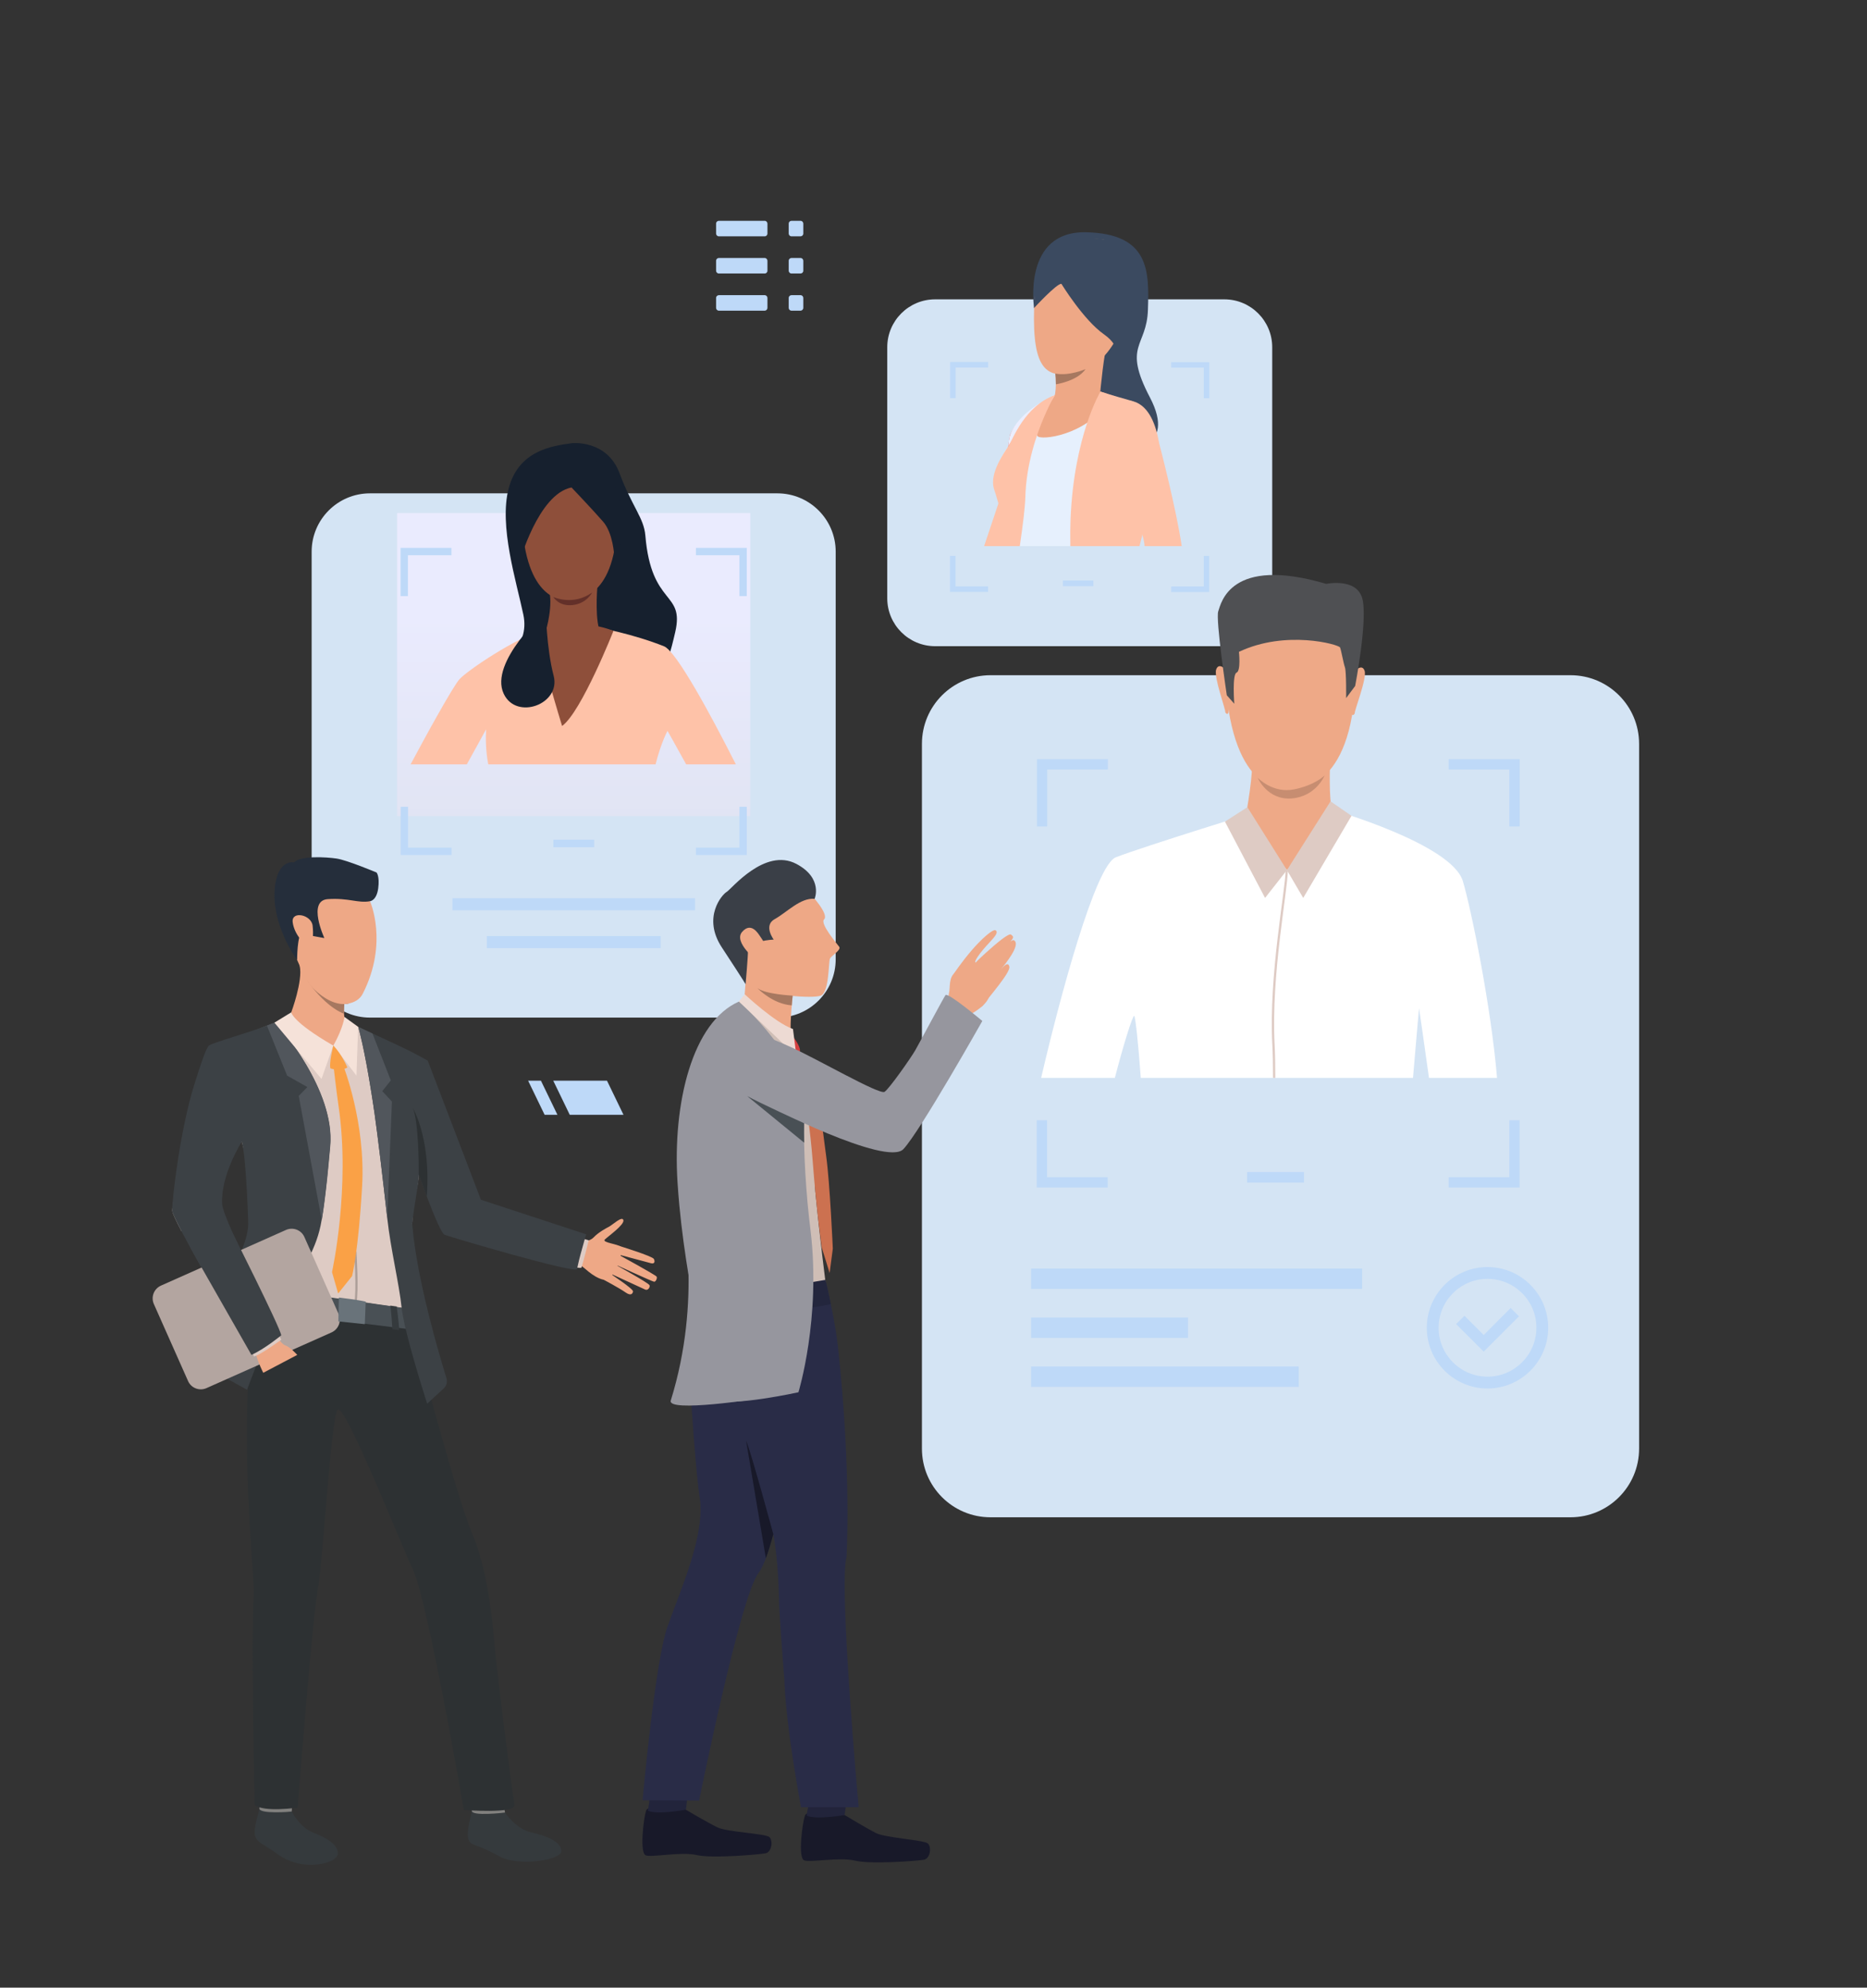
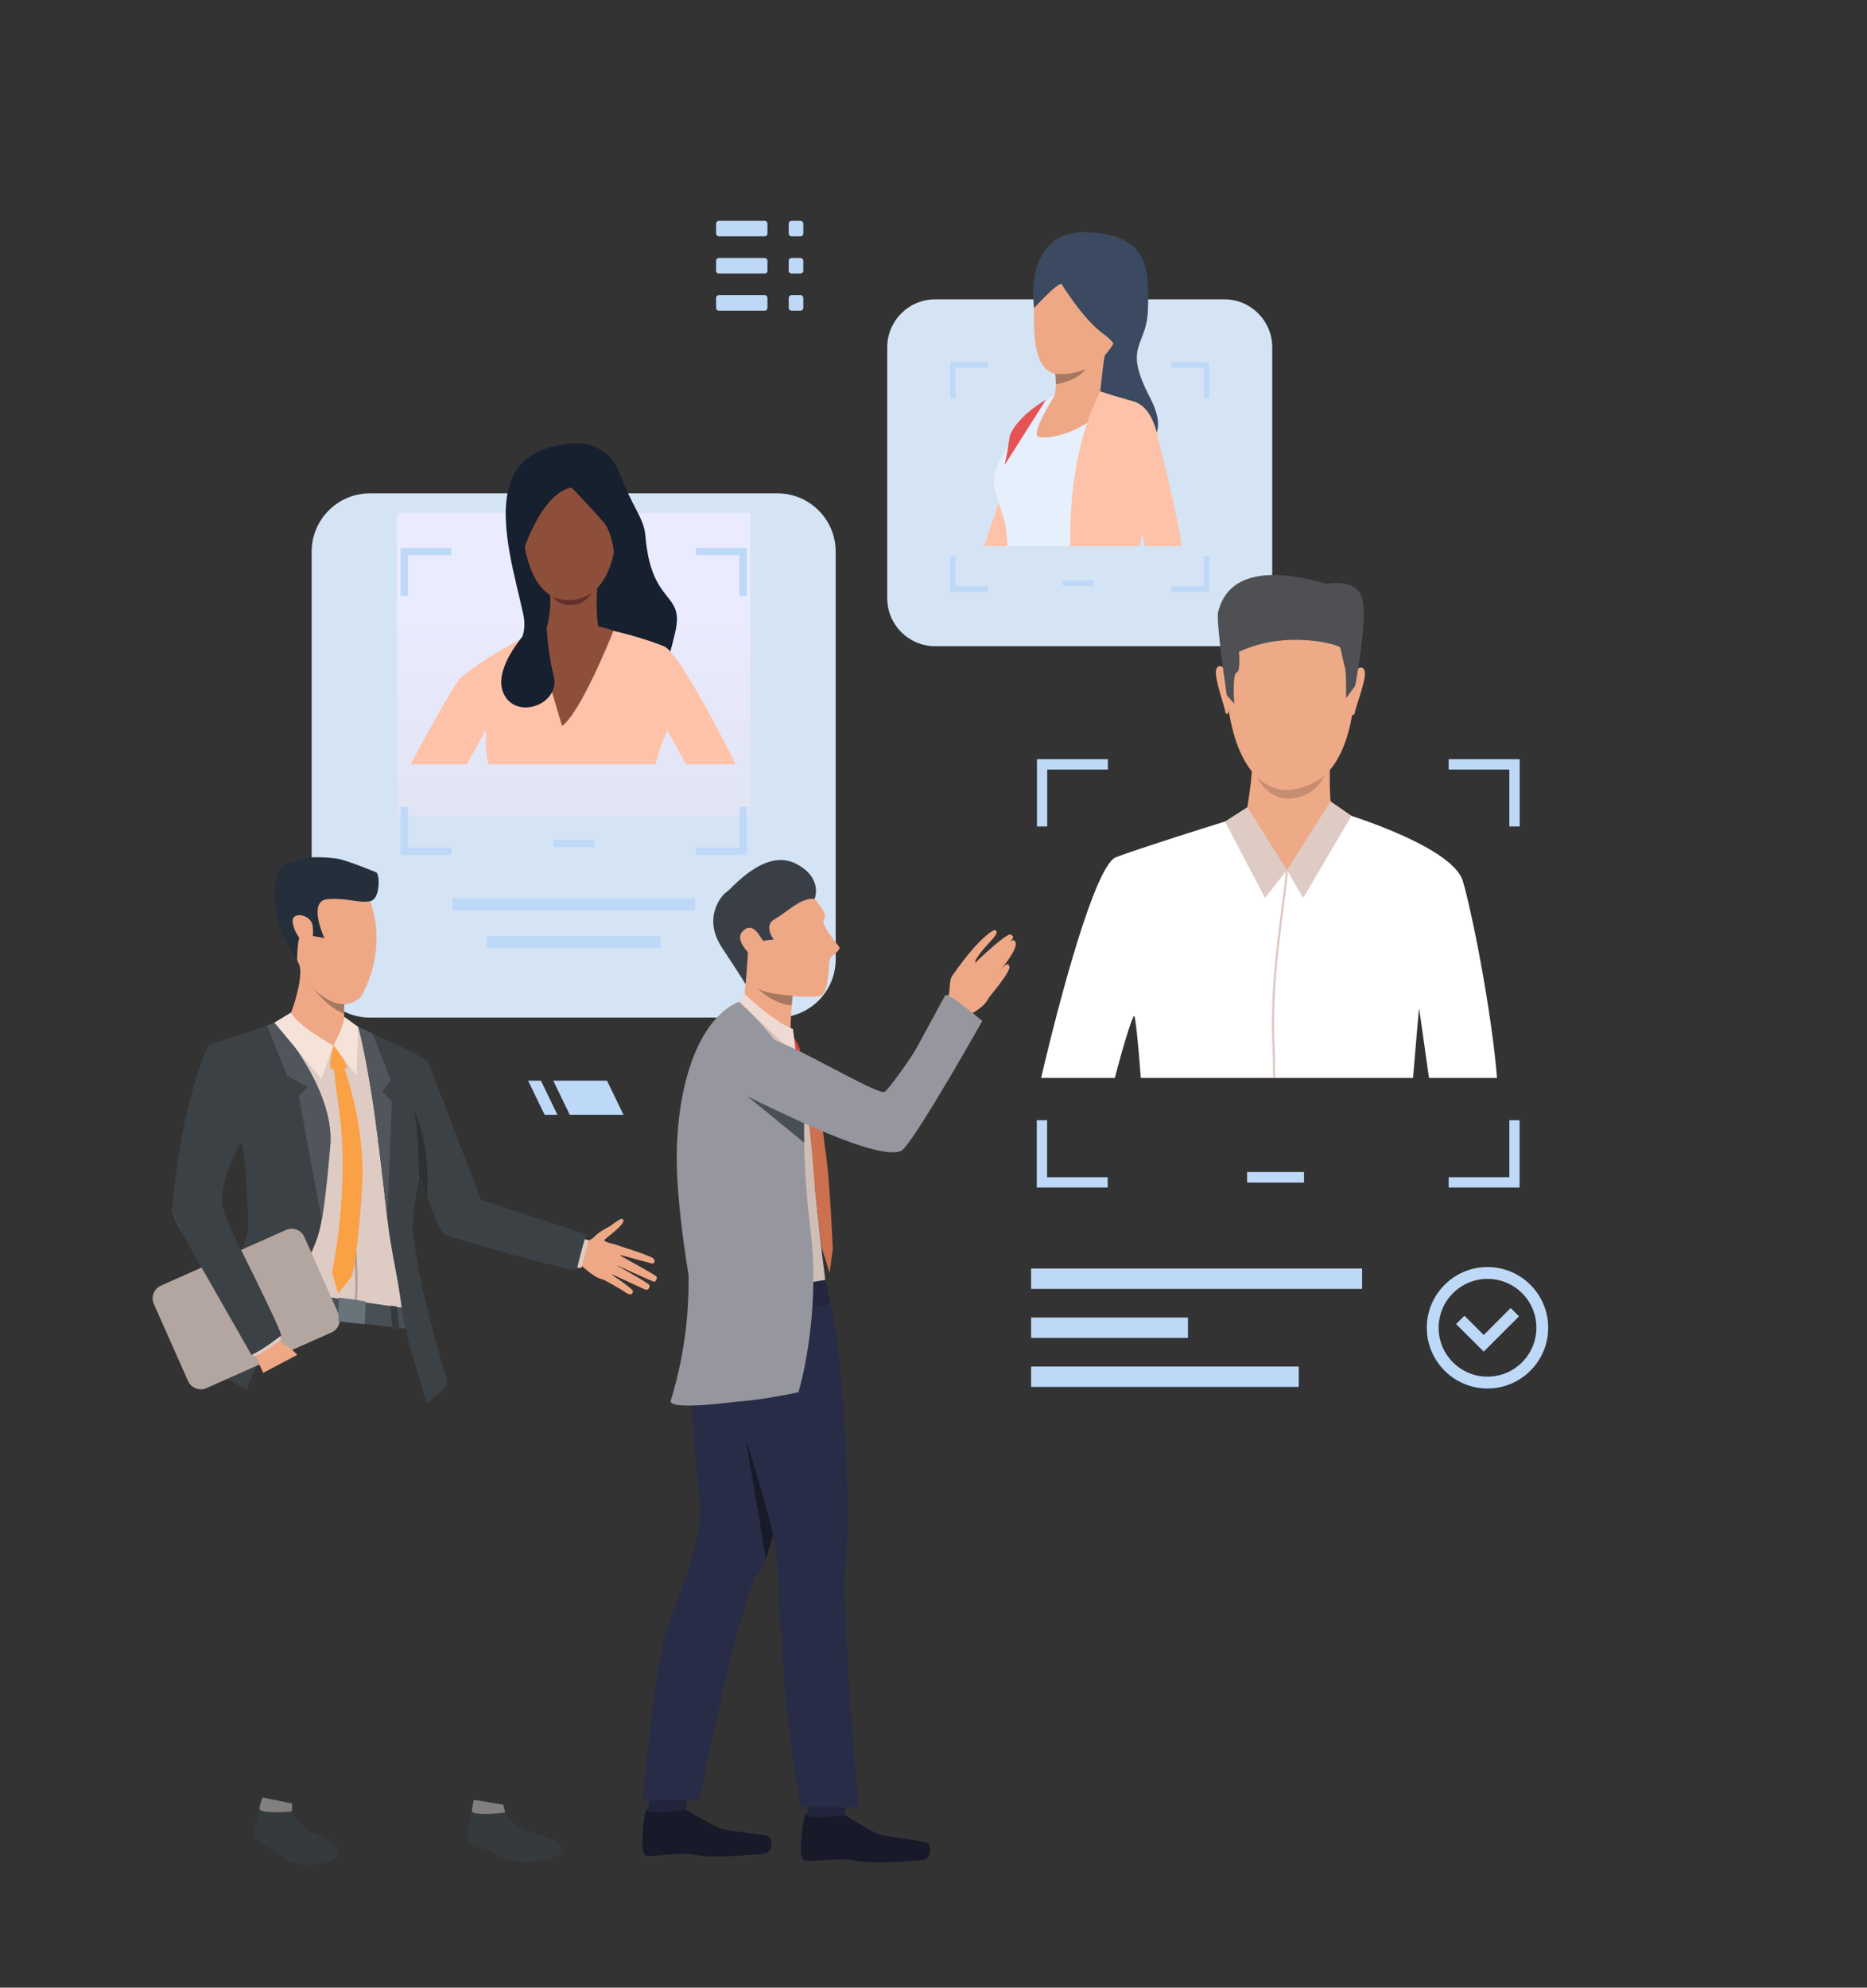
<svg xmlns="http://www.w3.org/2000/svg" enable-background="new 0 0 1879.3 2000" viewBox="0 0 1879.3 2000">
  <rect x="0" y="0" width="1879.3" height="2000" fill="#333333" stroke="none" />
  <linearGradient id="a" gradientUnits="userSpaceOnUse" x1="577.478" x2="577.478" y1="1176.526" y2="614.523">
    <stop offset="0" stop-color="#d1d7e0" />
    <stop offset="1" stop-color="#ebebff" />
  </linearGradient>
  <path d="m782.5 1023.9h-410.1c-32.4 0-58.7-26.3-58.7-58.7v-410.1c0-32.4 26.3-58.7 58.7-58.7h410.1c32.4 0 58.7 26.3 58.7 58.7v410.1c0 32.5-26.3 58.7-58.7 58.7z" fill="#ddedfe" opacity=".95" />
  <path d="m455.4 903.8h244.2v12.1h-244.2z" fill="#bed9f8" />
  <path d="m490 941.9h175v12.1h-175z" fill="#bed9f8" />
-   <path d="m1580.8 1526.7h-583.7c-38.2 0-69.1-30.9-69.1-69.1v-709.1c0-38.2 30.9-69.1 69.1-69.1h583.7c38.2 0 69.1 30.9 69.1 69.1v709.1c0 38.2-31 69.1-69.1 69.1z" fill="#ddedfe" opacity=".95" />
  <path d="m1255.3 1179.3h57.3v10.6h-57.3z" fill="#bed9f8" />
  <path d="m1037.9 1276.4h333.2v20.5h-333.2z" fill="#bed9f8" />
  <path d="m1037.9 1375h269.4v20.5h-269.4z" fill="#bed9f8" />
  <path d="m1037.9 1325.7h157.9v20.5h-157.9z" fill="#bed9f8" />
  <path d="m1458.2 763.9v10.4h61.1v57.3h10.4v-67.7zm-414.5 67.7h10.4v-57.3h61.1v-10.4h-71.4v67.7zm475.6 295.6v57.3h-61.1v10.4h71.4v-67.7zm-465.3 0h-10.4v67.7h71.4v-10.4h-61z" fill="#bed9f8" />
  <path d="m1497.3 1397.1c-33.7 0-61.1-27.4-61.1-61.1s27.4-61.1 61.1-61.1 61.1 27.4 61.1 61.1-27.4 61.1-61.1 61.1zm0-110.3c-27.2 0-49.2 22.1-49.2 49.2 0 27.2 22.1 49.2 49.2 49.2 27.2 0 49.2-22.1 49.2-49.2.1-27.2-22-49.2-49.2-49.2z" fill="#bed9f8" />
  <path d="m1493.5 1360-27.8-27.7 8.4-8.4 19.4 19.4 27.1-27.2 8.4 8.4z" fill="#bed9f8" />
  <path d="m399.7 516.2h355.5v305h-355.5z" fill="url(#a)" opacity=".95" />
  <path d="m1232.3 650.2h-291c-26.6 0-48.2-21.6-48.2-48.2v-252.6c0-26.6 21.6-48.2 48.2-48.2h291.1c26.6 0 48.2 21.6 48.2 48.2v252.6c-.1 26.6-21.6 48.2-48.3 48.2z" fill="#ddedfe" opacity=".95" />
  <path d="m1069.9 584.1h30.7v5.7h-30.7z" fill="#bed9f8" />
  <path d="m1178.9 364.3v5.6h32.8v30.8h5.6v-36.3h-38.4zm-222.6 36.3h5.6v-30.8h32.8v-5.6h-38.3v36.4zm255.4 158.7v30.8h-32.8v5.6h38.3v-36.3h-5.5zm-249.8 0h-5.6v36.3h38.3v-5.6h-32.8v-30.7z" fill="#bed9f8" />
  <path d="m557 844.9h41.1v7.6h-41.1z" fill="#bed9f8" />
  <path d="m700.5 551.3v7.4h43.8v41.1h7.4v-48.5zm-297.3 48.5h7.4v-41.1h43.8v-7.4h-51.2zm341.1 212v41.1h-43.8v7.4h51.2v-48.5zm-333.6 0h-7.4v48.5h51.2v-7.4h-43.8z" fill="#bed9f8" />
  <path d="m1506.9 1084.6h-68.5c-4.5-32.8-10-70.2-10-70.2s-2.8 30.9-6.1 70.2h-274c-2.5-35.4-5.5-61.8-6.6-62.4-1.6-.8-11.3 30.6-19.5 62.4h-74.2c19.1-82.2 54.7-214.1 75.2-222 29.3-11.3 148.7-48.1 148.7-48.1h68.2s121.1 34.6 132.4 72.1c8.9 30 28.7 128.7 34.4 198z" fill="#fff" />
  <path d="m1309.2 593.4s63.6 10 54 109.6c-9.7 99.6-65.9 91.4-69.6 91.3-3.8-.1-56.4 1.8-60.5-119.8-.1.1-1.9-89.8 76.1-81.1z" fill="#eea987" />
  <path d="m1338.9 765s-1.7 41 2.2 49.8-52.5 37.3-87 5.6c0 0 8.3-44.5 6-60.3-2.3-15.7 78.8 4.9 78.8 4.9z" fill="#eea987" />
  <path d="m1364.1 674.9s7-7.4 9.5.1c2.6 7.5-10.8 41.2-9.9 42.7 0 0-1.3 2.9-2.9 1.3-1.7-1.6 3.3-44.1 3.3-44.1z" fill="#eea987" />
  <path d="m1233.7 673.7s-6.8-7.6-9.5-.1 10 41.4 9.1 42.9c0 0 1.2 2.9 2.9 1.4 1.7-1.6-2.5-44.2-2.5-44.2z" fill="#eea987" />
  <path d="m1364.1 690.2-9.1 12.2s.3-26.7-1.2-30.9-3.7-17-4.9-20-54.7-18-101.8 4.4c0 0 2.1 19.2-2.4 20.9s-2.3 31.3-2.3 31.3l-7.5-8.5s-11.5-76.6-8.6-84.6c2.8-8 11.9-56 108.7-27.5 0 0 30.2-6.4 36.2 14.4 5.9 20.9-7.1 88.3-7.1 88.3z" fill="#4f5053" />
  <path d="m1341.1 814.8s14.4 3.1-45.7 60.6c0 0-42.6-47.1-41.2-55 1.3-7.8 86.9-5.6 86.9-5.6z" fill="#eea987" />
  <path d="m1295.4 875.5 16.4 28 48.6-82.6-21.1-14.6z" fill="#decbc4" />
  <path d="m1295.4 875.5-39.8-63.3-22.6 14.5 40.4 76.8z" fill="#decbc4" />
  <path d="m1283 1050.9c.5 9.3.7 20.8.7 33.7h-2.3c0-12.8-.2-24.2-.7-33.5-3.7-70.2 13.3-155.7 13.4-175.8l2.2.4c0 20-17 105.3-13.3 175.2z" fill="#decbc4" />
  <path d="m1266 782.6s15.1 16 36.5 11.7 30.8-14 30.8-14-8.4 21.1-33.1 23.1c-24.6 1.9-34.2-20.8-34.2-20.8z" fill="#c78d71" />
  <path d="m528.6 554.1h-.1c-1.4-.3-3.7-7.2-4.2-8.6-.1-.4-.3-1.1-.6-2-1.8-5.5-6-18.4-4.3-23.4.5-1.6 1.3-2.5 2.4-2.7 2.3-.5 4.9 2.4 5 2.6l.1.1v.1c.6 5.4 3.5 32.6 2.2 33.8-.2 0-.3.1-.5.1zm-6.3-36.3c-.1 0-.3 0-.4 0-.9.2-1.5 1-2 2.3-1.6 4.8 2.7 18 4.3 23 .3 1 .5 1.7.6 2 1.1 3.3 2.9 8 3.8 8.2h.1c.8-1.1-1-21-2.4-33.3-.3-.2-2.3-2.2-4-2.2z" fill="#eea886" />
  <path d="m575.9 445.9s35-3.7 47.7 30.2c12.6 33.8 24.5 44.9 26 62.7 6 71.9 39.6 55.6 30.1 97.1-9.4 41.4-16 47.7-16 47.7l-80.3-15.7-81.3.3s31.8-15.9 24.7-49.7-24.7-89.3-14.8-127c10.1-38 43-42.8 63.9-45.6z" fill="#16202e" />
  <path d="m618.7 554.1c-.2 0-.3-.1-.4-.2-1.2-1.2 1.6-28.4 2.2-33.8v-.1l.1-.1c.1-.1 2.7-3 5-2.6 1.1.2 1.9 1.1 2.4 2.7 1.6 4.9-2.5 17.8-4.3 23.4-.3 1-.5 1.7-.6 2-.4 1.4-2.7 8.3-4.2 8.6-.1.1-.1.1-.2.1zm2.4-33.9c-1.3 12.3-3.2 32.2-2.4 33.3h.1c.8-.2 2.7-5 3.8-8.3.1-.4.3-1.1.6-2 1.6-5 5.9-18.3 4.3-23-.5-1.4-1.1-2.2-2-2.3-1.8-.4-4.1 1.9-4.4 2.3z" fill="#eea886" />
  <path d="m740.7 769.1h-50c-10.4-18.9-18.8-33.7-18.8-33.7s-6.7 12.3-12 33.7h-168.4c-2.6-13.3-2.7-26.1-2.2-35.2 0 0-9 16.3-19.4 35.2h-56.6c15-28.1 43.1-79.3 49.5-86 8-8.4 54.5-40.6 87.8-51.1 33.2-10.5 52.1-.4 52.1-.4s34.1 6.1 65.7 18.7c12.4 5 46.7 68.2 72.3 118.8z" fill="#fec2a8" />
  <path d="m580.6 465.6s46.4 6.7 39.6 75.2-47.7 63.1-50.5 63c-2.7-.1-41.1 1.4-44.4-82.2 0 .1-1.6-61.7 55.3-56z" fill="#8e4f3a" />
  <path d="m601.2 591.7s-2.9 35.6 4 46.3-5.9 25.2-32.1 20.2-24.7-19.8-24.7-19.8 7.3-22 5.2-39.6c-2.2-17.6 47.6-7.1 47.6-7.1z" fill="#8e4f3a" />
  <path d="m575.3 490.5s21.7 22.8 31.7 34.3c10.1 11.5 11.2 33.8 11.2 33.8s17-20.7 9.9-44.8-23.9-71.1-66.4-56.6c-42.5 14.4-44.1 77.9-39.1 109.4.1-.1 19.1-69.6 52.7-76.1z" fill="#16202e" />
  <path d="m617.5 634.8s-32.2 81.5-51.7 95.7c0 0-25.7-83.1-23.9-95.3-.1 0 38.7-15.2 75.6-.4z" fill="#8e4f3a" />
  <path d="m549.5 615.1s-57.4 51-42.5 82.9c12.7 27.2 57.8 10.5 50.3-18-7.4-28.4-7.8-64.9-7.8-64.9z" fill="#16202e" />
  <path d="m557 600.7s19.8 9.3 39-4.5c0 0-5.3 11-19.5 12.6s-19.5-8.1-19.5-8.1z" fill="#633029" />
  <path d="m1066.1 412.2s-19 71.6-23 87.7c-1.2 4.9-5 13.3-9.8 22.8 0 .1-.1.1-.1.2-1 2.1-1.5 4-1.8 5.8-.8 6 1.5 10.7-2.4 17.8l-.7 3h-37.7c4.4-13.1 10-29.7 14.4-43 3.7-11.3 6.7-20.3 7.5-22.9 2.3-7.8 10.9-32.9 18.1-49.6 2.5-5.8 12.3-11.6 20.9-15.7 7.7-3.7 14.6-6.1 14.6-6.1z" fill="#fec2a8" />
  <path d="m1040.9 309.9s-12-77.6 52.3-76.2 63.5 39.8 62.3 77.9-25.8 35.2 2 88.3c27.8 53-24.1 53-24.1 53l-40.2-55.3z" fill="#3b4a60" />
  <path d="m1086.2 241.2s-43.6 6.9-45.3 68.8 11.7 75.1 49.9 62.2c38.1-12.9 50.1-77.6 51-87.7.8-10.1 3.1-50.8-55.6-43.3z" fill="#eea886" />
  <path d="m1162.6 456.4c.2 21.3-24.3 72.2-28.1 88-.4 1.8-.9 3.5-1.4 5.1h-118.9c-.6-7.3-1.2-13.6-1.5-17.2-.9-11.6-12.7-36.7-12.3-48.4.4-11.9 6.2-22.2 14.4-34.8 2.5-3.9 5.2-7.9 7.9-11.8 8.7-12.7 17.3-24.2 21.5-28.2 3.2-2.9 6.1-5.2 8.7-6.9 5.3-3.6 8.9-4.7 8.9-4.7l37.4-6s23.3 8.5 36.8 11.6c.1 0 26.3 3.8 26.6 53.3z" fill="#e6f0fd" />
  <path d="m1052.9 402.2-21.7 34.2-20 31.6c0-.2 1.4-4.9 3.6-18.8.4-2.6.9-5.6 1.4-8.9.1-1 .4-2 .6-2.9 8.7-19.8 35.2-34.7 36.1-35.2z" fill="#e55353" />
  <path d="m1115.2 344.2c-3.8 7.1-7.8 51.4-7.8 51.4s-53.3 20.1-47.8 8.7c2.5-5.2 3.2-11.9 3.2-17.7 0-4.6-.3-8.5-.6-10.8-.1-1.2-.2-1.8-.2-1.8s57-36.9 53.2-29.8z" fill="#eea886" />
  <path d="m1068.4 285.6s22.3 36.4 42.7 50.7c20.3 14.3 10 25.8 10 25.8s53.1-111.7 2.6-119.5c-50.5-7.7-81.4-8.3-82.8 67.3 0 0 22.9-24.9 27.5-24.3z" fill="#3b4a60" />
  <path d="m1092.7 371.4c-8.2 12.1-29.8 15.3-29.8 15.3s0 0 0 0c0-4.6-.3-8.5-.6-10.8 13.9 2.7 30.4-4.5 30.4-4.5z" fill="#a77860" />
-   <path d="m1017 437.1s-1.2 2.4-2.1 12l7.8-11.8s14-20.1 18.8-25.3 11.4-9.8 11.4-9.8-27.6 13.3-35.9 34.9z" fill="#ebeeff" />
  <path d="m1123 467.1s34.2-13.4 44.3-14.2c0 0-6.9-54.9-40.5-49.1-33.6 5.9-3.8 63.3-3.8 63.3z" fill="#e55353" />
  <path d="m1061.9 397.5s-25.1 38.6-16.6 42 54.5-4.5 74-41.2c0 0-29.2-15-57.4-.8z" fill="#eea886" />
  <path d="m1167.3 452.9c-1.7 30.3-10.3 59-17.4 85.3-1 3.8-2 7.6-2.9 11.3h-69.6c-.2-10.4-.1-19.6.2-27.3 3.5-84 30.1-128.2 30.1-128.2s8.5 2.9 33 9.8c16.8 4.7 23.1 26.1 25.4 39v.2c1 5.8 1.2 9.9 1.2 9.9z" fill="#fec2a8" />
-   <path d="m1061.8 397.5c-.3.5-4.9 8.2-10.3 20.8-8.2 18.9-18.5 48.8-19.4 81.8-.3 10.6-2.4 27.7-5.6 49.4h-13.9c-1.4-18.1-4.7-32.6-7.6-43-1.9-6.8-3.6-11.8-4.6-15-4.4-15.1 9.7-35.1 14.5-42.3 4.7-7.2 16.1-40.2 46.9-51.7z" fill="#fec2a8" />
  <path d="m1189.5 549.5h-37.4c0-2.4-.8-6.4-2.2-11.3-6.8-24.1-26.9-71.1-26.9-71.1s-30.1-49.1-1.6-61.7c28.5-12.5 40.8 22.5 44.6 37.4v.2c1 3.6 17.9 68.3 23.5 106.5z" fill="#fec2a8" />
  <path d="m579.8 1250.3s13.1-.2 17.7-5.2c4.7-5 12.9-9.5 15.5-10.8 3.5-1.7 13.3-11.2 14.5-6.6s-15.5 16.4-18.7 19.5c-3.2 3.2 13.9 4.5 16.4 7.6s-6.2 35.4-17.6 32.9-20.7-14-22.9-14-8.4-1.4-8.4-1.4z" fill="#eea886" />
  <path d="m622.8 1253.5s34 10.4 35.4 13.3.5 5.1-2.8 4.3c-3.2-.8-33.3-8.9-33.3-8.9s37.2 20.3 38.8 22.3c1 1.2-.7 5.4-2.5 5.2s-40.1-17.8-40.1-17.8 34.7 19 35.5 21.3c.8 2-1.6 5.6-4.3 4.4s-36.1-16.6-36.1-16.6 24.1 15.8 23.8 18.4c-.2 1.6-1.5 5.3-7.6 1s-21.7-12.6-21.7-12.6z" fill="#eea886" />
  <path d="m508.3 1823.9s10.9 16.3 26.2 19.8 30.4 9.1 30.5 18.8-44.2 15.4-61.7 5.7c-26.1-14.5-28.8-10.1-31.7-17.4s3.5-26.7 3.3-29c-.3-2.8 33.4 2.1 33.4 2.1z" fill="#353a3d" />
  <path d="m506.6 1815.8s2 7.9 1.7 8-34.5 4.2-33.4-2.1c.8-5.1 2-10.7 2-10.7z" fill="#81807e" />
  <path d="m293.7 1822.8s7.8 15.6 21.1 20.9c14.2 5.7 25.6 12.2 25.3 21.6s-34.7 18.9-59.8.9c-15.8-11.4-20.9-11.5-23.4-18.6-2.5-7.2 4.4-25.9 4.3-28.1-.2-2.8 32.5 3.3 32.5 3.3z" fill="#353a3d" />
  <path d="m294 1814.7s-.1 8-.4 8.1c-.3.2-33.3 2.9-32.5-3.3.7-4.9 3.2-10.9 3.2-10.9z" fill="#81807e" />
-   <path d="m415.2 1337.8s43.4 166.2 59.9 204.7c15.3 35.6 20.4 85.4 22.5 110.4 2.7 31.5 18.4 154 20.3 163.2s-51 5.1-51 5.1-36.5-211.8-51.6-242.7c-10.1-20.6-68.7-168.6-75.5-160-6.7 8.5-15 156.7-20 181.3s-20.2 219-20.2 219-34.1 5-43.2-2.7c0 0-4.1-166-1-212.1 1.2-17.6-20.6-210.8 7.4-288.6 14.6-41.1 152.4 22.4 152.4 22.4z" fill="#2d3133" />
  <path d="m173.5 1218.6c0 1.9 3.6 9.5 9.3 20.4 8.4-16.8 15-30.5 17.1-35.6 7.1-16.7 43.5-54.9 43.5-54.9s0 0 0 .1v.2c0 .1.1.2.1.3s0 .1.1.2v.2c2 7.4 14.2 53.5 14.6 76.3.5 24.7 7 70.5 7 70.5l7.6 1.1 16.8 2.4 2 .3 4.9.7 44.6 6.3 15.8 2.2 2.1.3 9 1.3 25 3.5 6.4.9h.1l4.8.7 6.6.9c.2-.2 6.4-8.8 5.5-27.7-.6-12.2-2.1-35.2-1.5-56.5 0-.1 0-.2 0-.3 0-.3 0-.5 0-.8 0-.1 0-.2 0-.3.4-11.7 1.4-22.8 3.6-31.2 1.5-5.7 2.5-11.4 3.1-16.7 0-.3.1-.5.1-.8.1-1 .2-2 .3-2.9 1.4-14.8.3-26 .2-26.7v.1c.5 1 3.7 12.9 8 27.6 7.2 24.9 17.3 57.8 21.6 59.4 6.3 2.3 107.6 32.3 129.4 35.4 2.5.4 4 .3 4.1-.1.1-.3.2-.6.3-1 2.7-8.8 6.3-23.7 6.9-26.1.1-.2.1-.3.1-.3l-3.9-1.2-110.2-33-50.4-145.3c-1.1-.8-13.4-6.8-22.5-11.1-9.2-4.4-20.3-10.8-30.4-16.3-5.1-2.8-10-5.4-14.2-7.3l-.6-.3c-6.9-3.2-11.5-5.3-11.5-5.3s0 0 0 0c-.2 0-1.3-.1-3-.3-9.7-.9-39.8-3.7-49.8-4.3-.8-.1-1.5-.1-2.1-.1-.5 0-.8 0-1 0-1.3.1-7.5 2.2-15.6 5.3-.3.1-.6.2-.9.4-.4.1-.8.3-1.2.4-.7.3-1.4.5-2.2.8-1.5.6-3 1.2-4.5 1.8-.5.2-1.1.4-1.6.6-16.3 6.5-35 14.5-39.4 17.7-2.9 2.1-12.1 19.3-22.7 40.6-13.6 43.7-30.9 110.6-31.5 127.1.1-.1.1.2.1.4z" fill="#decbc4" />
  <path d="m410.9 1316.8s3.4 4 4.3 21c0 0-137.9-16.1-152.5-22.4 0 0-.6-18.7 2.5-19.1 3.4-.3 145.7 20.5 145.7 20.5z" fill="#495055" />
  <path d="m293.2 1018.5c.4 21.6 42.3 33.5 42.3 33.5s17.5-22 13.3-24.1c-1.6-.8-2.3-4.1-2.5-7.8-.2-3.5 0-7.4.2-9.8.1-1.5.2-2.5.2-2.5s-6-6.3-13.6-13.8c-13.3-13.2-31.6-30-31.6-23.3 0 .4 0 .8.2 1.3 3.3 15-8.5 46.5-8.5 46.5z" fill="#eea886" />
  <path d="m296.7 1299.7s-3 19-3.3 23.9l-6.4-1.3s1.8-20.1 2.8-23.5z" fill="#353a3d" />
  <path d="m399.3 1314.6s2.4 17.3 2.5 23.8l-6.8-.9s-1.4-21.6-2.2-23.8z" fill="#353a3d" />
  <path d="m309.4 986.8c.1.1 1.9 2.8 4.9 6.6 6.4 8.1 18.5 21.4 32.1 26.7-.2-3.5 0-7.4.2-9.8 1.4 0 2.8-.2 4.2-.5-3.7-6.5-9.1-13.3-9.1-13.3l-8.4-2.5z" fill="#a77860" />
  <path d="m301.3 970.9c3.6 7.9 7.1 13.6 8 15.9.6 1.5 2.4 3.9 4.9 6.6 6.9 7.4 19.7 17.3 32.4 16.9 1.4 0 2.8-.2 4.2-.5 5.1-1.1 11.1-3.5 14.4-10 26.1-51.2 7.2-93.1 7.2-93.1s-71.5-20.2-82.7 1.3c-7.8 15.2 3.1 44.4 11.6 62.9z" fill="#eea886" />
  <path d="m372.4 906.8s6.6-.4 8.3-13c1.6-12.4-1.7-15.9-1.7-15.9s-29.5-12.4-40.1-14-36.7-3.1-42.8 3.8c0 0-14.8-3.4-18.9 21.2-6.4 39.1 21.9 77.1 21.9 77.1s-.2-25.5 5.4-28.9 10.5 4.7 10.5 4.7l11.5 2.1s-17.5-37.8 3.5-39.2 30.4 4.3 42.4 2.1z" fill="#252e3b" />
  <path d="m314.7 931.6c-1.1-11.3-21.4-15.5-20.1-3.8 1.4 11.8 11.4 23.1 16 22.7 4.7-.3 5-10.3 4.1-18.9z" fill="#eea886" />
-   <path d="m182.8 1239.1c8.9 16.9 22.8 41.8 36.7 65.9-1.8 3.4-3.6 6.8-5.3 10.1-4.2 8.1-7.8 16-10.5 23.3-3.1 8.8-7.5 31.4.9 35.6l44.1 24.4s.3-.9.9-2.5c1.5-4 4.6-12.4 9-23.4.1-.4.6-1.4 1.2-2.9.9-2.1 2.1-5 3.6-8.4.6-1.5 1.3-3.1 2-4.7.8-1.9 1.6-3.8 2.5-5.7 1.2-2.8 2.4-5.6 3.5-8.2 3-7 5.4-12.5 5.4-12.5.1-.3.3-.6.4-1 1.4-3.1 2.9-6.2 4.4-9.3 2.3-4.8 4.7-9.6 7.1-14.3.2-.5.5-1 .7-1.4.4-.8.9-1.6 1.3-2.5.3-.5.5-1 .8-1.5.1-.1.1-.2.2-.3.1-.2.2-.4.3-.6 12.8-23.3 27.1-42.7 31.7-71.3.4-2.8.9-5.5 1.3-8.2.7-4.5 1.3-9 1.8-13.4.2-1.7.4-3.3.6-4.9 2.3-19 3.7-36 4.8-47.8 3.5-36.8-19.1-76.7-36.4-101.3-9.3-13.2-17-22-18.5-23.6 0 0-.1-.1-.1-.1-.3.1-.6.2-.9.4-.4.1-.8.3-1.2.4-.7.3-1.4.5-2.2.8-1.5.6-3 1.2-4.5 1.8-.5.2-1.1.4-1.6.6-16.8 6.6-52.1 16.3-56.5 19.5-2.6 1.8-8.3 18.6-14.9 39.8-13.6 43.7-21.7 109.6-22.1 126v.7c.2 1.9 3.8 9.5 9.5 20.5zm67.1-8.2c0 8.2-2.7 17.6-6.8 27.6-.1.2-.2.5-.3.8-2.8-6-5.5-11.8-7.9-17.2-6.6-14.7-11.1-26.2-11.3-30.7-1.6-29.1 19.8-62.7 19.8-62.7v.2c0 .1.1.2.1.3s0 .1.1.2v.2c4.4 17.3 6.3 81.3 6.3 81.3z" fill="#3c4145" />
+   <path d="m182.8 1239.1c8.9 16.9 22.8 41.8 36.7 65.9-1.8 3.4-3.6 6.8-5.3 10.1-4.2 8.1-7.8 16-10.5 23.3-3.1 8.8-7.5 31.4.9 35.6l44.1 24.4s.3-.9.9-2.5c1.5-4 4.6-12.4 9-23.4.1-.4.6-1.4 1.2-2.9.9-2.1 2.1-5 3.6-8.4.6-1.5 1.3-3.1 2-4.7.8-1.9 1.6-3.8 2.5-5.7 1.2-2.8 2.4-5.6 3.5-8.2 3-7 5.4-12.5 5.4-12.5.1-.3.3-.6.4-1 1.4-3.1 2.9-6.2 4.4-9.3 2.3-4.8 4.7-9.6 7.1-14.3.2-.5.5-1 .7-1.4.4-.8.9-1.6 1.3-2.5.3-.5.5-1 .8-1.5.1-.1.1-.2.2-.3.1-.2.2-.4.3-.6 12.8-23.3 27.1-42.7 31.7-71.3.4-2.8.9-5.5 1.3-8.2.7-4.5 1.3-9 1.8-13.4.2-1.7.4-3.3.6-4.9 2.3-19 3.7-36 4.8-47.8 3.5-36.8-19.1-76.7-36.4-101.3-9.3-13.2-17-22-18.5-23.6 0 0-.1-.1-.1-.1-.3.1-.6.2-.9.4-.4.1-.8.3-1.2.4-.7.3-1.4.5-2.2.8-1.5.6-3 1.2-4.5 1.8-.5.2-1.1.4-1.6.6-16.8 6.6-52.1 16.3-56.5 19.5-2.6 1.8-8.3 18.6-14.9 39.8-13.6 43.7-21.7 109.6-22.1 126v.7c.2 1.9 3.8 9.5 9.5 20.5zm67.1-8.2c0 8.2-2.7 17.6-6.8 27.6-.1.2-.2.5-.3.8-2.8-6-5.5-11.8-7.9-17.2-6.6-14.7-11.1-26.2-11.3-30.7-1.6-29.1 19.8-62.7 19.8-62.7v.2s0 .1.1.2v.2c4.4 17.3 6.3 81.3 6.3 81.3z" fill="#3c4145" />
  <path d="m333.7 1340.7-125.8 56c-7.1 3.2-15.5 0-18.6-7.1l-34.4-77.4c-3.2-7.1 0-15.4 7.1-18.6l125.8-56c7.1-3.2 15.5 0 18.6 7.1l34.4 77.4c3.2 7.1 0 15.4-7.1 18.6z" fill="#b3a5a0" />
  <path d="m360.8 1033.8s5.9 19.6 13.5 68.7c.3 1.6.5 3.3.8 5 0 .2.1.4.1.6.2 1.1.3 2.3.5 3.4 0 .1 0 .3.1.4.1.8.2 1.6.3 2.4.3 1.9.6 3.9.9 5.9 3.4 23.9 8.2 64.5 12.8 105.5 3.6 32.3 11.9 65.5 14.5 90.2.5 4.8 1.8 11.3 3.4 18.6.2.8.4 1.7.6 2.5 7.4 31.2 21.7 75.4 21.7 75.4l4.2-3.9 12.4-11.4c2.9-2.6 3.9-6.7 2.8-10.4-6.9-22.1-30.2-100.5-34.5-155.6 2.1-19.4 7.5-45.3 6.7-49.1.1.1.1.3.1.4 2.5 6.8 5.2 14.3 7.9 21.5 7.4 19.4 14.9 37.4 18 38.6 7 2.6 132.4 39.6 133.3 34.4.1-.5.2-1.1.3-1.7s.2-1.2.4-1.8c1.5-7.1 4.4-17.2 6.3-24 .3-1 .6-2 .8-2.8.8-2.8 1.4-4.6 1.4-4.6l-106-34.8-53.5-139.9c-1.1-.8-14.7-8.2-23.7-12.5-9.4-4.5-21.3-10-31.9-14.9-5-2.3-9.8-4.5-13.8-6.4z" fill="#3c4145" />
  <path d="m289 1082.3 20.4 11.5-8.7 8.9 23.2 125.2c4.7-29.4 6.9-57.2 8.5-74.3 5.3-56.9-51.5-121.1-55-125-2.7 1-5.7 2.2-8.7 3.4z" fill="#51565c" />
  <path d="m360.5 1033.2s7.6 24.9 16.5 87c3.4 23.9 8.2 64.5 12.8 105.5l4.7-117.3-9.7-10.5 8.6-10.8-18.5-47.2c-5-2.3-9.8-4.5-13.8-6.4z" fill="#51565c" />
  <path d="m276.2 1029 17-10.4s.5 9.3 42.3 33.5l-11.9 33.5z" fill="#f5e2d9" />
  <path d="m346.7 1023.2s-.7 10-11.1 28.8l23.2 30.3 1.7-49.1z" fill="#f5e2d9" />
  <path d="m335.5 1052s-4.5 18-2.9 23c0 0 9.9 3.6 17-.9 0 0-5-12.6-14.1-22.1z" fill="#faa146" />
  <path d="m358.8 1311.5c2.5-12.7.1-50.7 0-52.3l-2.2.1c0 .4 2.5 39.4 0 51.8z" fill="#ad9f99" />
  <path d="m341.1 1305.6s20.3 2.4 27 4.1l-.9 22.7-26.6-2.8z" fill="#69737a" />
  <path d="m345.6 1072.5s22.6 57.2 18.9 121.1c-3.8 66.3-10.1 90.4-10.1 90.4l-14 17.5-6.2-21.5s18.7-84.6 6.6-166.9c-2.2-14.9-5.4-43.2-5.4-43.2z" fill="#faa146" />
  <path d="m277.6 1342.5s4.9 9.7 9.7 11.3c4.9 1.6 11.9 9.5 11.9 9.5l-34.2 18s-9.1-17.8-9.5-29.1 22.1-9.7 22.1-9.7z" fill="#eea886" />
  <path d="m280.8 1343.4 2.3 4.6s-21.7 15.9-27.6 16.9l-2-6.1z" fill="#decbc4" />
  <path d="m283.1 1343.6s-16.3 13.5-30 19.7l-61.5-107.8 39.2-21.4c.1 0 51.2 101.4 52.3 109.5z" fill="#3c4145" />
  <path d="m420.9 1153c.8 15.4.6 29 .6 29s0 0 0 0c0 .1 0 .5.1 1.2 0-.3.1-.5.1-.8 2.5 6.8 5.2 14.3 7.9 21.5.6-8.4.8-16.2.6-23.4-1.1-43-14.6-65.6-14.6-65.6 3.1 7.5 4.6 23.6 5.3 38.1z" fill="#2d3133" />
  <path d="m954.9 1011.1s-.6-7.9.3-11.6c1.6-6.4-.8-16.7 7.3-21.7 8-5 31.1 16 32.9 21.8 1.8 5.9-6.8 15.8-24.8 24.2-18.2 8.5-15.7-12.7-15.7-12.7z" fill="#eea886" />
  <path d="m960 979.9s7.8-11.7 18.1-23.7c9-10.5 21.7-22.3 24.3-20 4.1 3.4-7.4 11.9-15.7 22.9-7.6 10.1-4.4 9.4-4.4 9.4s-.9.2 9.5-9.3c11.2-10.1 23.7-20.6 25.9-18.8 2.8 2.2 2.9 2.7-.6 7.1 2.5-2.1 3.5-1.7 4.4-.7 5 5.1-9.1 22.6-14.7 29.5 4.3-5.3 8.1-8.7 9.2-3.6 1.2 5.8-19.9 29.6-26.6 38.9-7.2 10.1-29.4-31.7-29.4-31.7z" fill="#eea886" />
  <path d="m690.3 1820.9s21.9 13 31.9 17.8c9.9 4.8 48.5 6.2 52.3 9.8s2.4 15.2-4 16.3c-6.4 1.2-53.3 5.4-69 1.8-15.7-3.7-44.9 2.5-51.4.3s-2.3-37.1.2-45c2.6-7.8 40-1 40-1z" fill="#181929" />
  <path d="m692.2 1806.6-1.8 14.3s-29.3 5.5-38.2 1l2.2-14.8z" fill="#22243b" />
  <path d="m809.8 1318.6c-.3 9.9-2.1 31.4-4.2 53.9-.5 5-1 10.1-1.4 15.1-2.9 30.3-5.9 58.4-5.9 58.4-3.7 24.2-11.3 66.1-19.9 97.8-2.5 9.1-5 17.4-7.5 24.2-2.5 6.6-5 11.7-7.4 14.8-18.2 23.2-59.8 229-59.8 229l-56.9-.4s12.5-139.4 25.1-174.7c14-39.5 38.4-92.6 32.3-130.7-3.8-23.9-8.7-99.9-8.7-99.9s-4.8-85.4 17.6-148c5.6-15.6 96.7 60.5 96.7 60.5z" fill="#292c47" />
  <path d="m850.2 1826.3s21.8 13.2 31.7 18.2c9.9 4.9 48.4 6.8 52.2 10.5s2.2 15.2-4.2 16.3-53.4 4.8-69 .9c-15.6-3.8-44.9 2-51.4-.3s-1.9-37.2.7-45 40-.6 40-.6z" fill="#181929" />
  <path d="m852.2 1812-2 14.3s-29.4 5.1-38.2.5l2.4-14.8z" fill="#22243b" />
  <path d="m784.2 1607.9c-1.5-45.5-5.5-75.8-17.2-102.1-9.8-22.1-18.3-91.4-18.3-91.4s-26.7-81.3-21.3-147.5c1.4-16.5 104.4 25 104.4 25 2.3 9.6 9.1 40 11.6 62.5 14 128.6 8.7 212.3 8.7 212.3-8 28.4 12.2 251.7 12.2 251.7h-58s-15.2-79.5-16.8-128.9c0 .1-5.9-73.7-5.3-81.6z" fill="#292c47" />
  <path d="m782.9 1018.9s27 44.3 34.9 69 1.5 96.6 2.9 111c4.3 44.8 10.6 94.2 10.6 94.2l-90.6 57.9s-16.3-38-30.4-85.3c-14.2-47.3-15.3-89.9-15.2-118.3.4-89.2 48.7-139.6 48.7-139.6z" fill="#cfbeb6" />
  <path d="m816.2 900s18.6 19.9 13.3 25.1c-4.3 4.3 12.7 24.1 15.2 27.5 2.4 3.3-7.6 8.8-9.2 11.8s-.7 34.2-9.3 37.4-52-.2-65.8-8.6-36-57-34.4-80.3c1.5-23.4 57.5-47.5 90.2-12.9z" fill="#eea886" />
  <path d="m798.6 995.1s-.3 2.6-.7 6.8c-.2 1.7-.4 3.7-.6 5.8-.1 1.3-.2 2.6-.3 4 0 .4-.1.7-.1 1.1-.1.6-.1 1.3-.2 1.9-.2 3-.4 6.1-.6 9.2-.4 7.9-.5 15.5.4 19.7 2.3 11.6-47.5-37.2-47.5-37.2s4.2-37.8 2.2-80.3c-2.1-42.5 47.4 69 47.4 69z" fill="#eea886" />
  <path d="m820 904.4s8.8-20.7-18.3-35.1c-31.9-16.9-65.7 25.6-70.2 28.1s-24.9 25.5-4.9 55.9c25.2 38.4 23.9 37.1 23.9 37.1s2.5-28.3 2.4-33.8c-.3-10 25.9-11.2 25.9-11.2s-10.8-14.3 1.2-20.7c11.8-6.5 25.8-21.7 40-20.3z" fill="#3a3f47" />
  <path d="m764.9 941.8c-1.9-2.7-8.9-14.5-17.9-4.1s15.1 29.8 17.1 29.6 16.9-3 .8-25.5z" fill="#eea886" />
  <path d="m836.3 1312.2s-4.5-21.2-5.4-24.4l-132.5 22 1.4 17.1c0 .1 95.5-5.6 136.5-14.7z" fill="#23263d" />
  <path d="m686.7 1218.8s20.4 87.9-11.5 190.4c-3.9 12.5 88.2-1.9 88.2-1.9z" fill="#96969e" />
  <path d="m803.7 1400.9s-65.4 14.4-83.8 7.9c0 0-26.7-97.3-36.1-196-.7-7.6-1.3-15.3-1.8-22.9-5.2-80.3 15.2-161.8 61.8-182.1 1.3.9 66.9 58.7 65.7 111.7-.1 3.6-.1 7.2-.2 10.8 0 6.5 0 13 .1 19.5.4 20.1 1.7 40.2 3.4 59.7.2 2 .4 4.1.6 6.1.3 3.3.7 6.5 1 9.8.5 4.3 1 8.6 1.5 12.8 10.6 88.4-12.2 162.7-12.2 162.7z" fill="#96969e" />
  <path d="m801 1057.6s12.3 48.8 17 110.2c3.9 51.4 9.2 87.7 9.2 87.7l7.9 25.4 3.2-24.5s-2.9-66.3-6.7-93.3c-3.9-27.2-5.6-61.7-27.3-106.5z" fill="#cc7150" />
  <path d="m799.6 1057.6s1.5 1.4 3.6 1.7 5.1-3-5.6-17.2z" fill="#d44040" />
  <path d="m749.6 1000.4s30.5 28.7 48.6 35l3.5 27.5-57.9-55.2z" fill="#eddad3" />
  <path d="m770.1 1111.5c-12-4.3-61.9-28.5-48.6-56.8s47.5-13.2 73.3-1.7c27 12 90.6 49 95.6 45.6s27-34.9 31-42c4-7 28-51.9 30.3-55.3 2.2-3.3 37.1 26 37.1 26s-62.7 111.3-79.5 129c-17 17.8-139.2-44.8-139.2-44.8z" fill="#96969e" />
  <path d="m778.4 1543.7c-2.5 9.2-5 17.5-7.5 24.2l-19.9-118.3c5 11.2 27.4 94.1 27.4 94.1z" fill="#181929" />
  <path d="m809.5 1149.8-57.4-46.9c15.2 8.1 52.6 25.2 57.3 27.3-.1 6.5-.1 13.1.1 19.6z" fill="#495055" />
  <path d="m797.9 1001.8c-.2 1.7-.4 3.7-.6 5.8-.1 1.3-.2 2.6-.3 4-19-1.3-33.7-16.4-34.6-17.4 7.7 6.3 35.5 7.6 35.5 7.6z" fill="#a77860" />
  <g fill="#bed9f8">
    <path d="m769.7 237.8h-46.1c-1.6 0-2.8-1.3-2.8-2.8v-10c0-1.6 1.3-2.8 2.8-2.8h46.1c1.6 0 2.8 1.3 2.8 2.8v10c0 1.6-1.2 2.8-2.8 2.8z" />
    <path d="m769.7 275.2h-46.1c-1.6 0-2.8-1.3-2.8-2.8v-10c0-1.6 1.3-2.8 2.8-2.8h46.1c1.6 0 2.8 1.3 2.8 2.8v10c0 1.6-1.2 2.8-2.8 2.8z" />
    <path d="m769.7 312.6h-46.1c-1.6 0-2.8-1.3-2.8-2.8v-10c0-1.6 1.3-2.8 2.8-2.8h46.1c1.6 0 2.8 1.3 2.8 2.8v10c0 1.5-1.2 2.8-2.8 2.8z" />
    <path d="m805.8 237.8h-9.1c-1.6 0-2.8-1.3-2.8-2.8v-10c0-1.6 1.3-2.8 2.8-2.8h9.1c1.6 0 2.8 1.3 2.8 2.8v10c0 1.6-1.3 2.8-2.8 2.8z" />
    <path d="m805.8 275.2h-9.1c-1.6 0-2.8-1.3-2.8-2.8v-10c0-1.6 1.3-2.8 2.8-2.8h9.1c1.6 0 2.8 1.3 2.8 2.8v10c0 1.6-1.3 2.8-2.8 2.8z" />
    <path d="m805.8 312.6h-9.1c-1.6 0-2.8-1.3-2.8-2.8v-10c0-1.6 1.3-2.8 2.8-2.8h9.1c1.6 0 2.8 1.3 2.8 2.8v10c0 1.5-1.3 2.8-2.8 2.8z" />
    <path d="m573.5 1121.7h54.1l-16.6-34.3h-54.1z" />
    <path d="m548.2 1121.7h12.9l-16.6-34.3h-12.9z" />
  </g>
</svg>